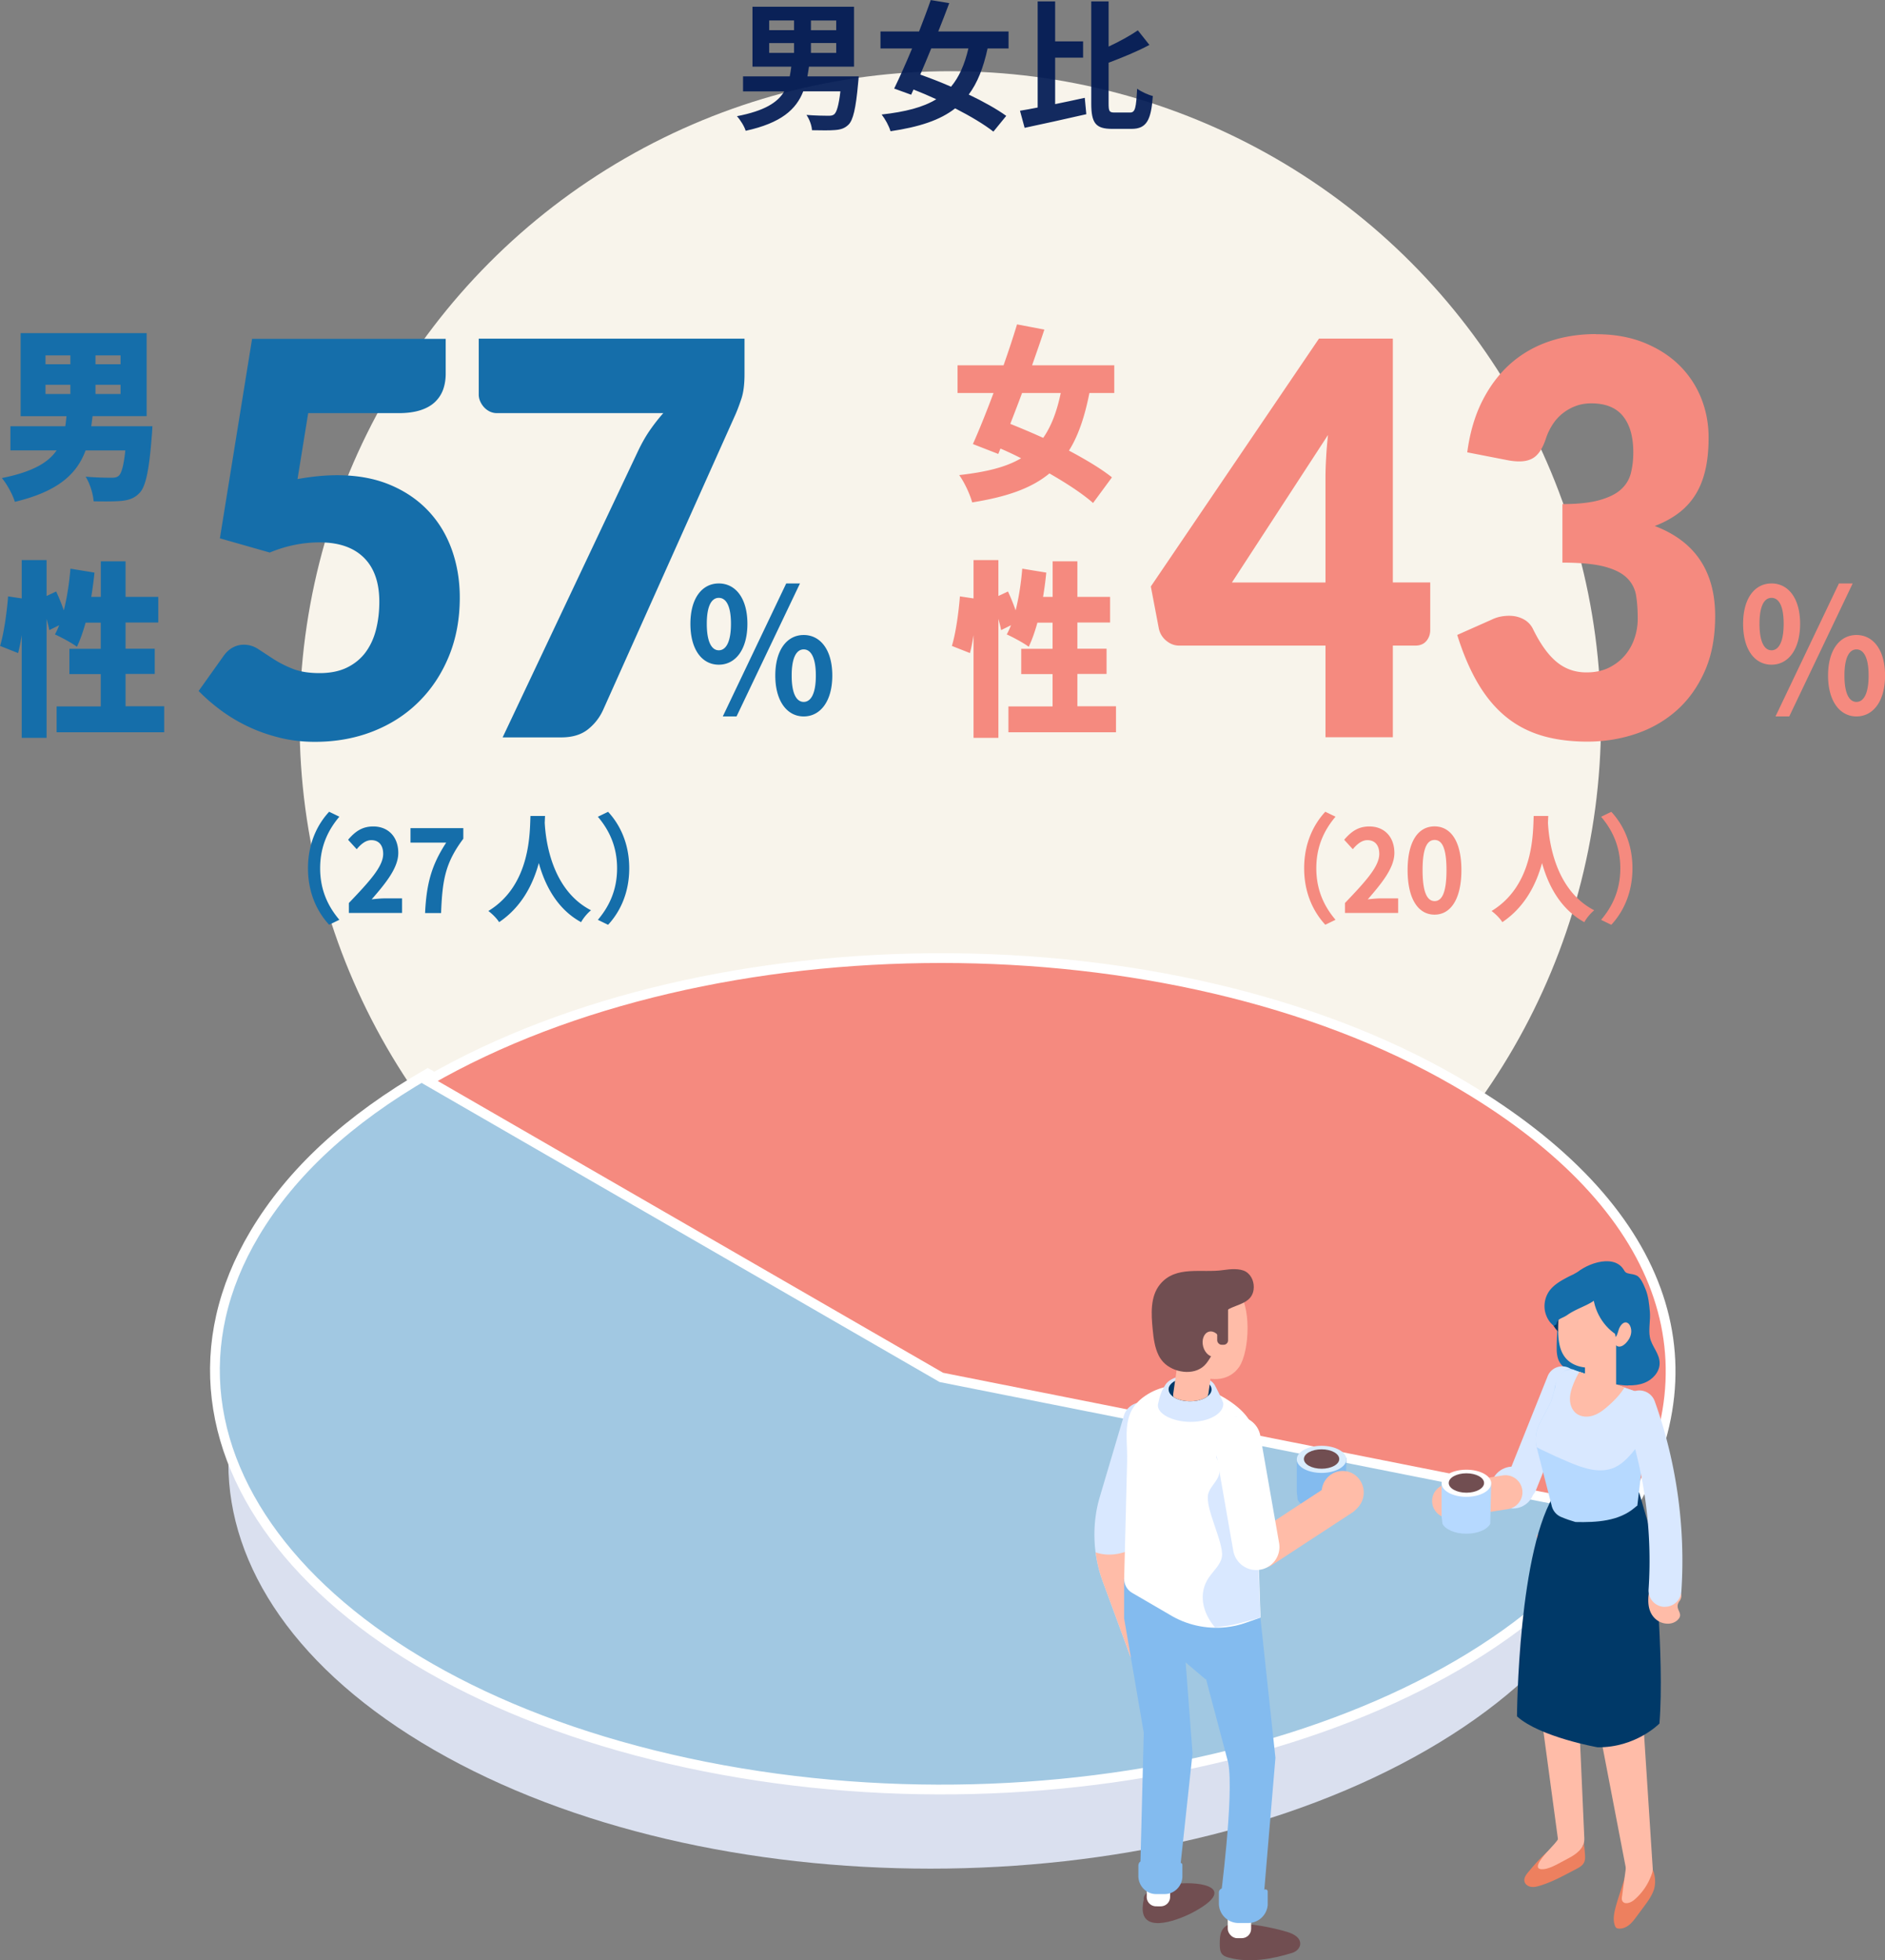
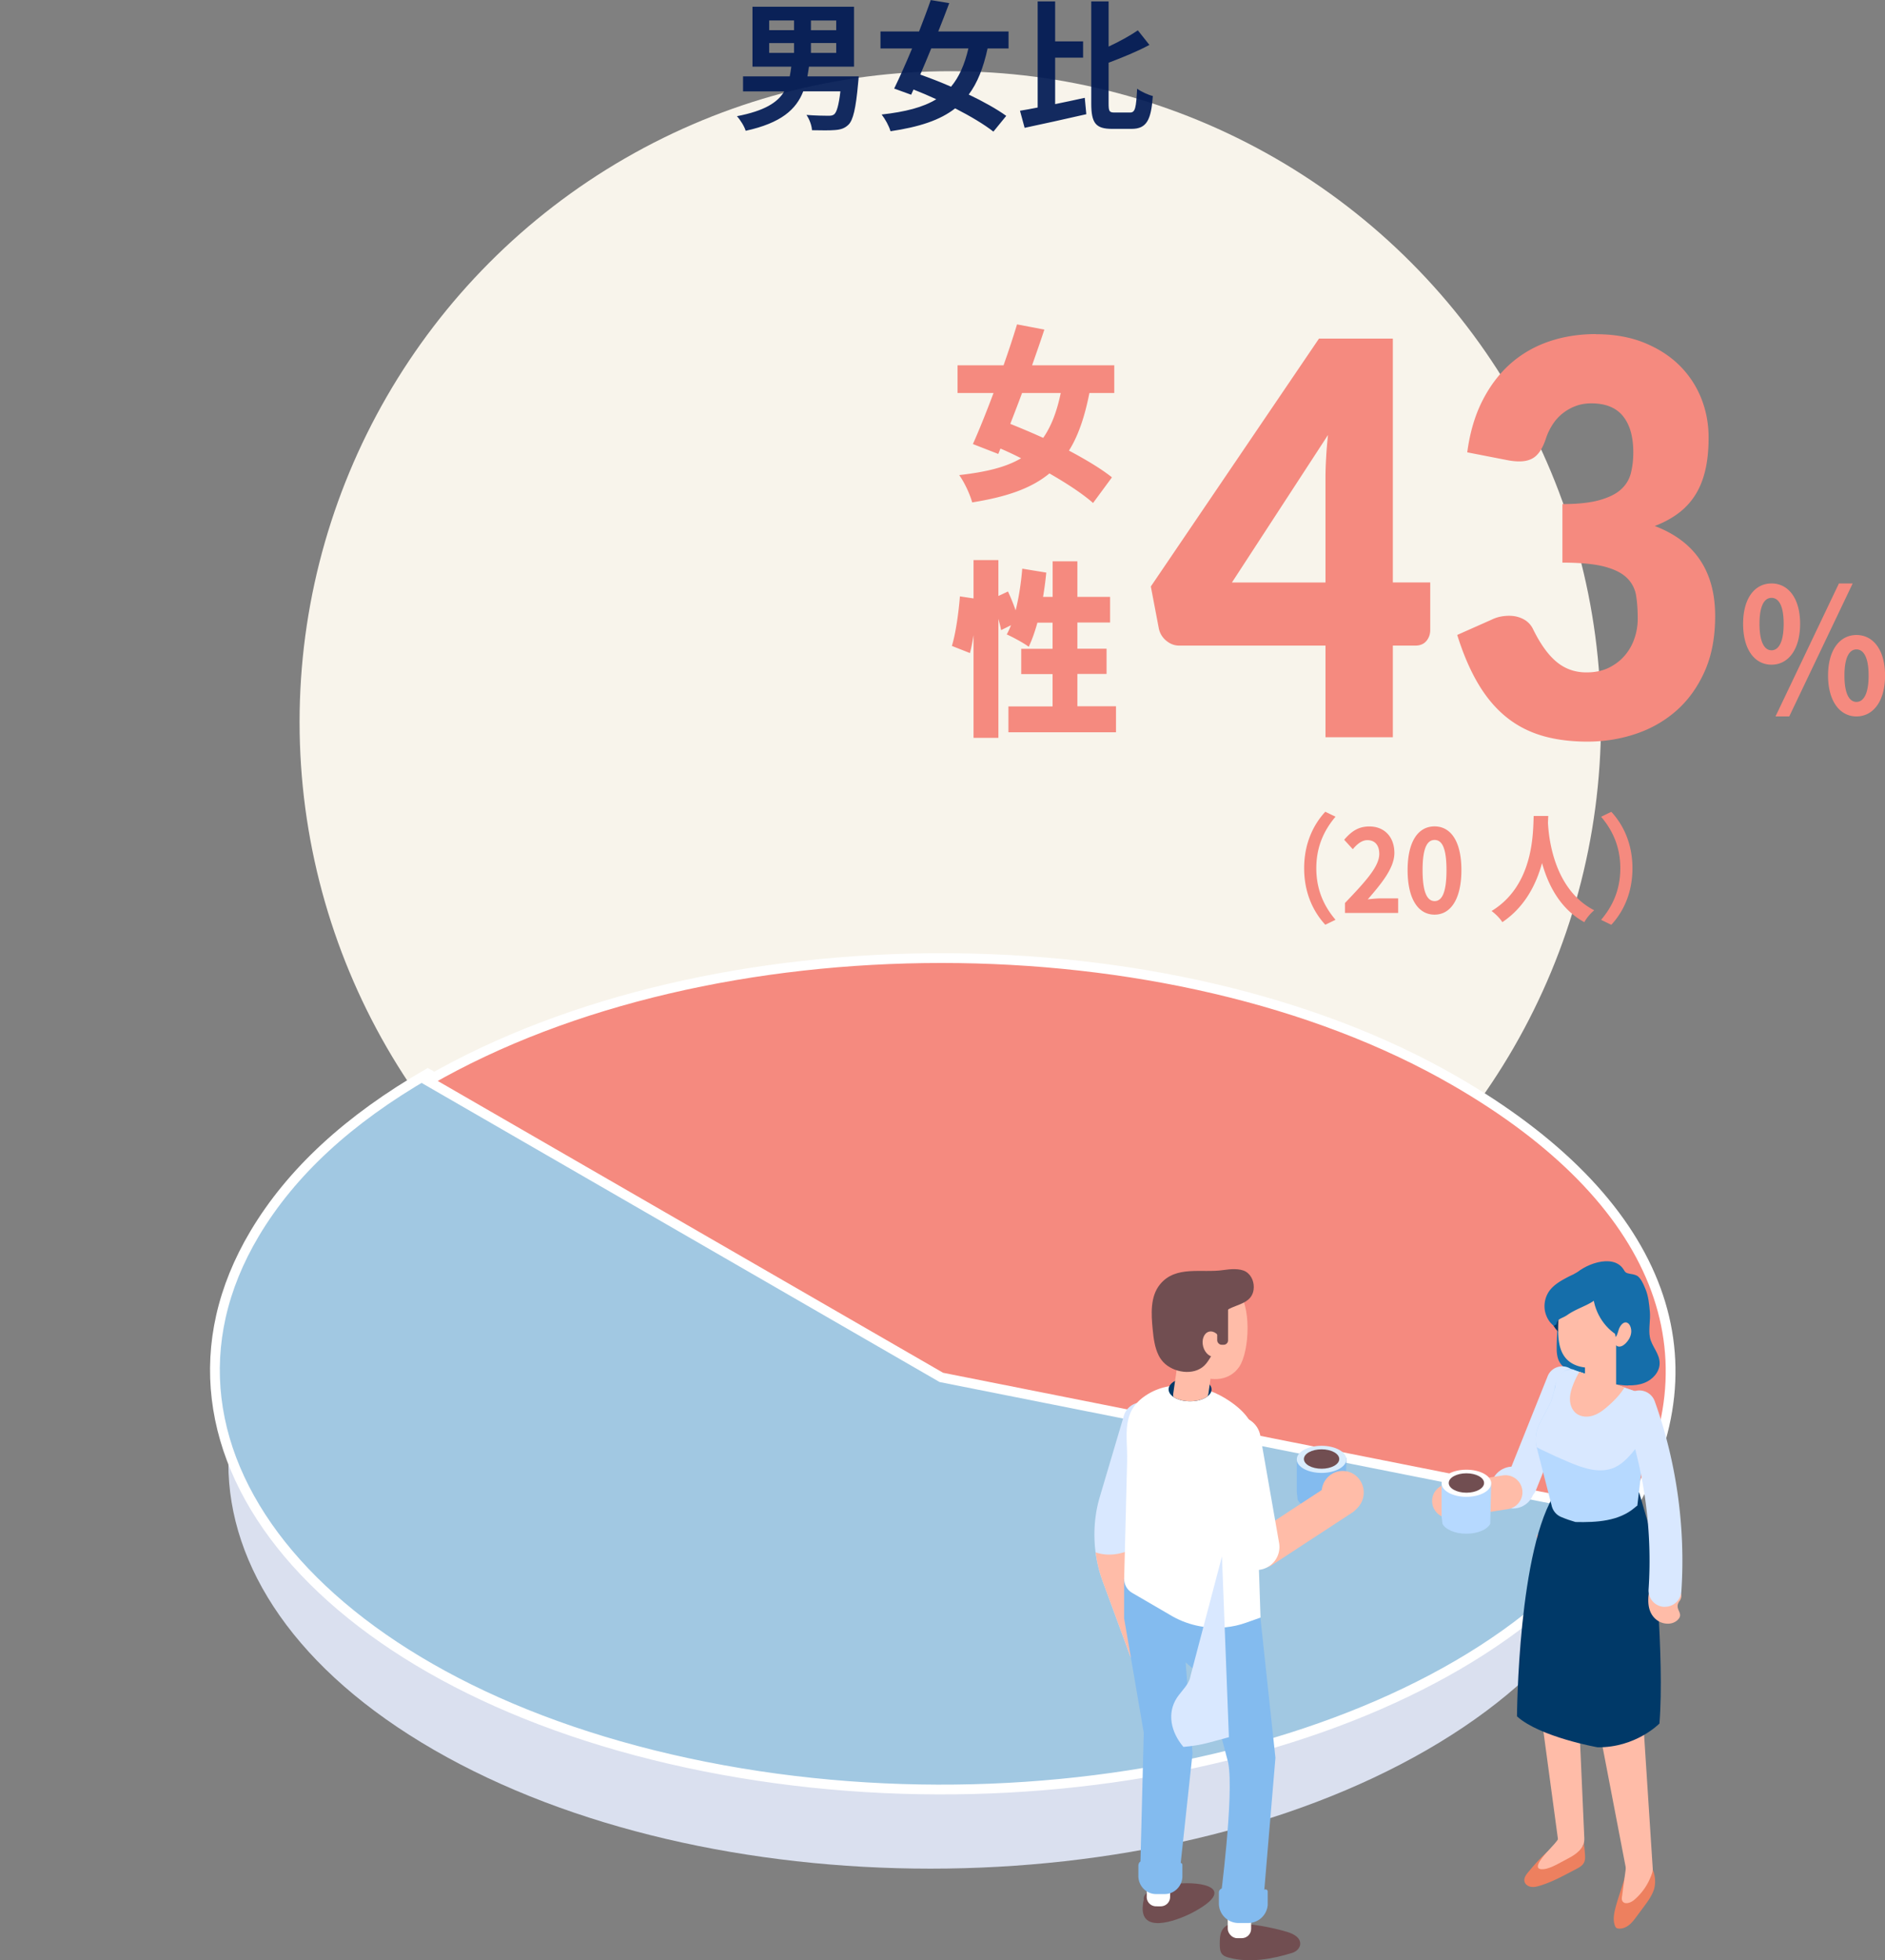
<svg xmlns="http://www.w3.org/2000/svg" viewBox="0 0 293.34 305">
  <rect x="0" y="0" width="293.34" height="305" fill="#808080" stroke="none" />
  <defs>
    <style>.cls-1{fill:#d9e8ff}.cls-2{fill:#156eaa}.cls-3{fill:#b6d9ff}.cls-4{fill:#003968}.cls-7{fill:#fff}.cls-8{fill:#83bbef}.cls-9{fill:#714e51}.cls-13{fill:#f58a7f}.cls-17{fill:#ffbca8}</style>
  </defs>
  <g style="isolation:isolate">
    <g id="_レイヤー_2" data-name="レイヤー_2">
      <g id="_データで知るHRビジョン" data-name="データで知るHRビジョン">
        <circle cx="147.88" cy="112.34" r="101.26" style="fill:#f8f4eb" />
        <g style="opacity:.92">
          <path d="M133.63 11.88s-.04.7-.09 1.05c-.35 3.97-.79 5.76-1.49 6.46-.62.61-1.27.79-2.2.85-.77.07-2.11.04-3.49.02-.04-.74-.4-1.72-.86-2.38 1.36.11 2.75.13 3.34.13.46 0 .72-.02.97-.22.4-.33.72-1.42.97-3.58H125c-1.1 2.82-3.43 4.93-8.96 6.14-.2-.68-.83-1.7-1.36-2.27 4.28-.83 6.33-2.12 7.36-3.86h-6.41v-2.34h7.27c.09-.48.18-.98.24-1.51h-6.04V1.05h15.8v9.32h-7.01c-.07.52-.15 1-.24 1.51h8zM119.7 4.69h3.87V3.18h-3.87zm0 3.54h3.87V6.7h-3.87zm10.43-5.04h-3.93V4.7h3.93zm0 3.51h-3.93v1.53h3.93zm23.56.83c-.66 3.03-1.58 5.37-2.94 7.18 2.28 1.09 4.39 2.27 5.84 3.32l-2 2.45c-1.41-1.11-3.56-2.4-5.95-3.62-2.37 1.86-5.62 2.9-10.06 3.56-.24-.83-.83-1.9-1.38-2.6 3.69-.42 6.44-1.11 8.5-2.38-1.19-.55-2.37-1.05-3.54-1.51l-.37.81-2.64-.96c.83-1.7 1.82-3.91 2.79-6.24h-4.92V4.9h6c.66-1.7 1.3-3.38 1.82-4.89l2.88.48c-.53 1.4-1.1 2.9-1.71 4.41h10.94v2.64h-3.25zm-8.77 0c-.57 1.42-1.16 2.79-1.71 4.08 1.49.52 3.14 1.16 4.79 1.88 1.25-1.49 2.11-3.43 2.7-5.96zm19.28 8.67c1.52-.31 3.1-.65 4.61-.98l.24 2.55c-3.32.76-6.9 1.55-9.6 2.12l-.72-2.66c.81-.13 1.74-.3 2.75-.5V.22h2.72v6.22h4.35v2.53h-4.35zm11.66 1.31c.81 0 .94-.74 1.1-3.71.62.46 1.71.96 2.44 1.14-.26 3.69-.94 5.11-3.3 5.11h-3.03c-2.55 0-3.25-.87-3.25-3.97V.22h2.7v7.03c1.69-.79 3.34-1.7 4.55-2.53l1.8 2.27c-1.91 1.03-4.22 1.96-6.35 2.77v6.33c0 1.24.11 1.42.94 1.42h2.39z" style="fill:#001954" />
        </g>
        <path d="M222.05 183.06c42.67 24.63 42.67 64.57 0 89.21-42.67 24.63-111.84 24.63-154.51 0s-42.67-64.57 0-89.21c42.67-24.63 111.84-24.63 154.51 0" style="fill:#dae0ef" />
        <path d="m146.48 213.17 106.85 21.24c-20.32 34.07-84.63 52.18-143.64 40.45S19.32 226 39.63 191.93c5.69-9.54 14.58-17.76 26.94-24.89l79.9 46.13z" style="stroke:#fff;stroke-miterlimit:10;stroke-width:1.52px;fill:#a1c8e2" />
        <path d="m146.49 214.31-79.9-46.13c44.13-25.48 115.68-25.48 159.81 0 31.77 18.34 41.57 42.84 26.94 67.37z" style="fill:#f58a7f;stroke:#fff;stroke-miterlimit:10;stroke-width:1.52px" />
        <path d="M253.36 215.57c-.51 0-1.01-.06-1.51-.12-2.34-.29-4.65-.9-6.83-1.81-.87-.36-1.76-.8-2.26-1.6-.5-.78-.53-1.76-.51-2.69.08-3.38.24-7.91 2.46-10.68 1.47-1.84 6.29-3.79 7.95-1.15.09.14.16.29.28.4.16.15.39.21.61.25.39.07.79.12 1.14.29.64.3 1.11 1.47 1.37 2.09.47 1.12.58 2.35.69 3.56.11 1.26-.23 2.74 0 3.93.27 1.45 1.54 2.54 1.52 4.1-.02 1.36-1.11 2.53-2.37 3.02-.8.31-1.65.41-2.51.39z" class="cls-2" />
        <path d="M246.45 286.1c.06.77.13 1.54.19 2.31.04.46.07.94-.13 1.36-.24.51-.77.8-1.27 1.06-1.83.95-3.61 1.96-5.59 2.56-.45.14-.93.26-1.4.18-.47-.07-.93-.39-1.02-.86-.11-.53.26-1.03.61-1.45 1.48-1.76 3.03-3.56 5.09-4.58.61-.3 1.28-.53 1.96-.46s1.35.51 1.53 1.16l.02-1.28zm11.11 6.75c-.01.5-.1.99-.27 1.4-.36.91-.95 1.71-1.54 2.5l-1.03 1.39c-.35.48-.71.96-1.17 1.34-.46.37-1.04.64-1.64.59-.16-.01-.33-.05-.44-.17a.6.6 0 0 1-.13-.22c-.42-1.02-.13-2.17.16-3.23.41-1.49.95-2.9 1.35-4.38.28-1.02.61-2.46 1.87-2.64 1.99-.27 2.88 1.67 2.84 3.41z" style="fill:#ed805f" />
        <path d="M240.77 288.13c.8-.9 1.7-1.78 1.67-2.02l-2.64-19.57-.65-27.8 6.61 2.81 10.78-1.64.45 5.26-1.32 21.98 1.53 23.64c0 1.05-.76 1.9-1.69 1.9h-1.16c-.88 0-1.21-.76-1.28-1.74l-4.58-23.85-.59-9.04-.48-8.87-1.66 19.03.79 17.81c.07 1.55-1.32 2.51-2.55 3.14-1 .51-2.62 1.54-3.75 1.65-1.85.19-.56-1.48.51-2.69z" class="cls-17" />
        <path d="m255.08 232.21 2.11 7.25s1.88 18.46 1.05 28.7c0 0-3.65 3.77-9.64 3.7 0 0-8.97-1.59-12.53-4.81 0 0 .15-26.44 6.14-35l12.88.16z" class="cls-4" />
        <path d="M244.03 212.77c1.26.5 1.87 1.93 1.36 3.19l-6.36 15.88a2.44 2.44 0 0 1-3.19 1.36 2.44 2.44 0 0 1-1.36-3.19l6.36-15.88c.5-1.26 1.93-1.87 3.19-1.36" class="cls-1" />
        <path d="M246.23 210.59s.02 0 .02.02v-.11c0 .03 0 .07-.03.1z" class="cls-9" />
        <path d="m256.07 223.48-1.27 10.78c-.14.09-.27.19-.4.31-2.46 2.11-5.91 2.32-9.23 2.24-.73-.21-1.49-.47-2.27-.8-.74-.32-1.3-1.01-1.46-1.86l-2.31-9-.03-.16c-.23-1.21-.05-2.47.51-3.54l1.75-3.36.53-1.8c.17-1.98 1.83-3.96 3.25-3.07l.65.23 1.05.36 4.61 1.61 1.35.47 2.62.91c1.25.43 1.94 1.86 1.58 3.22l-.92 3.46z" class="cls-3" />
        <path d="m257 220.02-.92 3.46c-.46.57-.92 1.15-1.39 1.72-.98 1.21-2 2.45-3.36 3.09-2.26 1.06-4.85.19-7.15-.78-1.42-.6-2.82-1.23-4.21-1.91-.28-.13-.57-.28-.84-.44l-.03-.16c-.23-1.21-.05-2.47.51-3.54l1.75-3.36.67-2.28c.03-1.51 1.22-3.19 3.11-2.59l.65.23 1.05.36 4.61 1.61 1.35.47 2.62.91c1.25.43 1.94 1.86 1.58 3.22z" class="cls-1" />
        <path d="M252.79 215.89c-.65 1.07-1.55 2-2.49 2.83-.71.63-1.47 1.23-2.37 1.52-.9.3-1.96.23-2.69-.37-.59-.49-.89-1.26-.92-2.03-.04-.76.16-1.52.43-2.24.28-.75.63-1.48 1.04-2.17l1.05.36 4.61 1.61 1.35.47zm8.49 33.32c.62-.68.44-1.71-.43-2.14a4.37 4.37 0 0 0-2.5-.43c-.6.08-1.2.31-1.52.75-.23.32-.28.71-.31 1.09-.05.77 0 1.57.31 2.3.42.99 1.39 1.85 2.73 1.85.58 0 1.14-.21 1.52-.59 1.07-1.06-.58-1.59.21-2.82z" class="cls-17" />
        <path d="m237.64 223.86.06.12h-.04c0-.04 0-.08-.01-.12z" class="cls-7" />
        <path d="M246.71 208.19h4.79v8.82h-4.79z" class="cls-17" />
        <path d="m251.03 209.75-4.35 4.56-.02-.07v-3.07z" class="cls-17" style="mix-blend-mode:multiply" />
        <ellipse cx="244.86" cy="204.12" class="cls-4" rx="3.66" ry="4.04" />
-         <path d="M251.23 206.48s.02 0 .02.02v-.11c0 .03 0 .07-.03.09z" class="cls-9" />
        <path d="M251.41 207.92c-.6-3.06-2.55-6.26-5.85-6.8-.3-.05-.35-.32-.24-.54a.44.44 0 0 1 .05-.43c-.03 0-.06 0-.09-.01-.63-.08-1.31-.1-1.88.23-.38.22-.67.63-.76 1.08-.04.16-.04.33-.02.49l-.12 3.76c-.02.57-.03 1.14-.02 1.72.05 1.38.28 2.75 1.07 3.76.87 1.13 2.28 1.58 3.62 1.62.74.02 1.5-.51 2.15-.91 1.23-.75 1.81-1.96 2.12-3.49.02-.11.03-.21.05-.32a.3.3 0 0 1-.09-.17z" class="cls-17" />
        <path d="M249.28 199.85c-.15-.68-.63-1.31-1.31-1.73a2.26 2.26 0 0 0-1.26-.32c-.63-.15-1.26.11-1.84.47-.4.18-.81.38-1.21.6-.93.5-1.86 1.07-2.5 1.91-.72.96-.98 2.25-.69 3.41.19.75.63 1.56 1.26 2.03.1.37.35-.4.45-.02.15-1.14.81-.96 1.75-1.62s2.03-1.08 3.06-1.59c.68-.34 1.35-.73 1.82-1.32.13-.17.24-.34.32-.51.26-.33.34-.74.14-1.32z" class="cls-2" />
        <path d="M250.85 208.14c.1.08.22.08.33.04.01-.04 0-.08.02-.12l-.36.08zm2.33-2.36c-.52-.18-1.04.4-1.27 1.07-.11.33-.19.7-.35.99-.09.16-.23.29-.38.34-.15.52.15 1.17.57 1.3.44.15.91-.14 1.27-.51.39-.4.74-.94.82-1.6s-.19-1.42-.66-1.58z" class="cls-17" />
        <path d="M259.1 250c1.33 0 2.45-1.03 2.55-2.38.67-9.93-.76-20.17-4.14-29.59a2.553 2.553 0 0 0-3.27-1.54 2.553 2.553 0 0 0-1.54 3.27c3.14 8.77 4.47 18.29 3.85 27.53-.1 1.41.97 2.63 2.38 2.72h.17z" class="cls-1" />
        <path d="M257.02 291.63a9.1 9.1 0 0 1-2.74 4c-.54.45-1.51.76-1.82.12-.11-.22-.08-.48-.04-.72.23-1.68.46-3.36.68-5.04.07-.51.16-1.06.51-1.43.66-.69 1.93-.35 2.49.43s.62 1.8.66 2.76z" class="cls-17" />
        <ellipse cx="235.41" cy="231.45" class="cls-1" rx="3.36" ry="3.26" />
        <path d="M236.9 231.86c.18 1.45-.86 2.77-2.31 2.95l-8.76 1.36c-1.45.18-2.77-.86-2.95-2.31s.86-2.77 2.31-2.95l8.76-1.36c1.45-.18 2.77.86 2.95 2.31" class="cls-17" />
        <path d="M231.91 237.08c-.45.89-1.94 1.55-3.72 1.55s-3.26-.66-3.72-1.55l-.14-1.21v-5.32h.1c.39-.94 1.92-1.64 3.76-1.64s3.36.7 3.76 1.64h.1v.47l-.14 6.07z" class="cls-3" />
        <path d="M224.34 230.78c0 1.17 1.73 2.11 3.86 2.11s3.86-.95 3.86-2.11-1.73-2.11-3.86-2.11-3.86.95-3.86 2.11" class="cls-7" />
        <path d="M225.45 230.74c0 .83 1.23 1.51 2.75 1.51s2.75-.67 2.75-1.51-1.23-1.51-2.75-1.51-2.75.67-2.75 1.51" class="cls-9" />
        <path d="M251.54 207.67c-2.34-1.51-3.78-4.31-3.65-7.1 1.42.48 2.64 1.55 3.29 2.9.66 1.35.75 2.96.26 4.38l.09-.19z" class="cls-2" />
        <path d="M209.38 233.36c-.45.89-1.94 1.55-3.72 1.55s-3.26-.66-3.72-1.55l-.14-1.21v-5.32h.1c.39-.94 1.92-1.64 3.76-1.64s3.36.7 3.76 1.64h.1v.47l-.14 6.07z" class="cls-8" />
        <path d="M201.8 227.06c0 1.17 1.73 2.11 3.86 2.11s3.86-.95 3.86-2.11-1.73-2.11-3.86-2.11-3.86.95-3.86 2.11" style="fill:#d9edfe" />
        <path d="M202.91 227.01c0 .83 1.23 1.51 2.75 1.51s2.75-.67 2.75-1.51-1.23-1.51-2.75-1.51-2.75.67-2.75 1.51m-15.41 66.31c-3.09-.85-9.86.11-9.51 2.26-.11.4-.15.83-.17 1.23-.15 4.31 6.03 1.75 8.15.56 3.98-2.21 3.52-3.51 1.52-4.05z" class="cls-9" />
        <path d="M176.66 234.46c-.62 2.09-.77 4.29-.46 6.44.14 1.06.39 2.1.76 3.1l4.24 11.53a2.862 2.862 0 0 1-2.41 3.83c-1.28.13-2.51-.61-2.97-1.87l-4.24-11.52c-.62-1.69-1.01-3.46-1.18-5.25-.24-2.65 0-5.34.77-7.89l3.73-12.58c.46-1.51 2.05-2.38 3.56-1.92 1.52.45 2.38 2.04 1.93 3.56z" class="cls-1" />
        <path d="M176.96 244c-.36-.98-.61-2-.75-3.03q-.69.375-1.47.6c-1.52.43-2.94.41-4.24-.04.2 1.52.55 3.01 1.08 4.45l4.24 11.52a2.855 2.855 0 0 0 3.67 1.71c1.49-.54 2.24-2.19 1.71-3.67l-4.24-11.53z" class="cls-17" />
        <path d="M191.58 299.42c-.66-.01-1.24.51-1.5 1.12s-.26 1.29-.26 1.96c0 .58.02 1.23.44 1.63.27.26.65.37 1.01.47 3.14.85 6.82.2 9.85-.76.64-.2 1.22-.76 1.22-1.43 0-.98-1.09-1.54-2.03-1.82-2.54-.76-5.61-1.3-8.28-1.36-.5-.01-1.16.22-1.12.71z" class="cls-9" />
        <path d="m180.62 296.613-.74-.01a1.45 1.45 0 0 1-1.432-1.468l.045-3.55c.01-.8.668-1.441 1.468-1.431l.74.009c.8.01 1.441.668 1.431 1.468l-.044 3.54c-.01.8-.668 1.442-1.468 1.432z" class="cls-7" />
        <rect width="3.64" height="6.44" x="191.06" y="295.12" class="cls-7" rx="1.45" ry="1.45" transform="rotate(180 192.88 298.34)" />
        <path d="m196.15 251.68-3.66-8.78-17.56 2.73v6.16s2.96 17.14 3.06 17.82l-.55 21.46c.14.99 1.38 2.18 2.38 2.25l1.06.08c1.28.09 2.78-.95 2.72-2.24l1.98-18.35-1.07-14.15 3.09 2.62.08-.03 3.45 13c.95 5.03-1.26 21.65-1.26 21.65.1 1.14 1.47 2.01 2.61 2.01h1.51c1.21 0 2.62-.98 2.62-2.2l1.87-22.21-2.34-21.83z" class="cls-8" />
        <path d="M175.43 221.58c-.25 1.75.02 3.7-.03 5.8-.15 6.08-.31 12.17-.46 18.25-.02.9.45 1.74 1.22 2.19l5.79 3.37c2.66 1.64 5.74 2.31 8.79 2 1.07-.11 2.13-.34 3.16-.71l2.26-.8c-.21-7.29-.57-14.59-.64-21.88-.05-5.32.89-8.38-4.21-11.83-3.77-2.55-9.04-3.5-13.01-.85-1.92 1.28-2.63 2.78-2.86 4.46z" class="cls-7" />
-         <path d="M190.16 242.16c.28-2.19-2.7-7.57-2.14-9.73.27-1.02 1.27-1.83 1.63-2.83.33-.94.05-1.89-.36-2.83.35-1.34.52-2.74 1.02-4.02.31-.79 1.23-2.37 2.26-2.37-.19.02.06.23.13.3.6.57 1.04 1.17 1.49 1.87.26.41.55.74.87 1l1.08 28.13-2.95.8c-1.35.37-2.74.6-4.13.71-1.95-2.29-2.59-5.25-1-7.66.75-1.11 1.93-2.12 2.1-3.37" class="cls-1" />
+         <path d="M190.16 242.16l1.08 28.13-2.95.8c-1.35.37-2.74.6-4.13.71-1.95-2.29-2.59-5.25-1-7.66.75-1.11 1.93-2.12 2.1-3.37" class="cls-1" />
        <path d="M194.24 295.17h-1.51c-.69 0-1.34-.52-1.85-1.13-.41-.49-1.2-.21-1.2.43v1.68a3.05 3.05 0 0 0 3.05 3.05h1.51c1.58 0 2.9-1.21 3.04-2.79v-2.09c0-.36-.46-.48-.65-.18-.36.55-.97 1.05-2.39 1.03m-12.98-4.21h-1.36c-.63 0-1.86-.28-2.09-1.05-.17-.56-.66-.19-.66.4v1.56c0 1.56 1.23 2.83 2.75 2.83h1.36c1.43 0 2.62-1.13 2.74-2.59v-1.94c0-.33-.41-.45-.59-.17-.33.51-.87.97-2.15.96" class="cls-8" />
        <path d="m208.94 233.01-12.49 8.17zm-12.49 10.94c.52 0 1.04-.15 1.51-.45l12.49-8.17c1.28-.84 1.64-2.55.8-3.83a2.763 2.763 0 0 0-3.83-.8l-12.49 8.17a2.763 2.763 0 0 0-.8 3.83c.53.81 1.42 1.25 2.32 1.25" class="cls-17" />
        <path d="M193.8 243.86a3.63 3.63 0 0 1-1.88-2.58L189 224.59a3.59 3.59 0 0 1 2.94-4.16c1.97-.33 3.84.99 4.19 2.95l2.92 16.69a3.59 3.59 0 0 1-2.94 4.16c-.82.14-1.62 0-2.31-.37" class="cls-7" />
-         <path d="M180.22 218.43c.22-1.13.5-2 1.14-2.97l-.23.73c0-1.23 1.82-2.23 4.06-2.23 1.89 0 3.47.71 3.92 1.68 0 0 1.26 2.36 1.26 2.79 0 1.54-2.27 2.8-5.08 2.8s-5.37-1.28-5.08-2.8z" class="cls-1" />
        <path d="M181.86 216.19c0 .44.29.85.75 1.16.61.42 1.55.68 2.59.68 1.12 0 2.1-.3 2.71-.77.4-.3.63-.67.63-1.08 0-.26-.1-.52-.29-.75-.52-.64-1.69-1.09-3.06-1.09-.91 0-1.73.2-2.33.52-.63.33-1.01.8-1.01 1.32z" class="cls-4" />
        <path d="M185.46 206.98s.02 0 .03.02v-.12c0 .04 0 .07-.04.1z" class="cls-9" />
        <path d="M182.61 217.35c.61.42 1.55.68 2.59.68 1.12 0 2.1-.3 2.71-.77.06-.11.1-.24.11-.36h.02l.21-1.46.76-5.36h-5.47l-.68 4.78-.29 2.03c-.02.15 0 .3.03.45z" class="cls-17" />
        <path d="M182.19 209.56c-1.25-2.25-1.49-4.85.84-6.85 1.87-1.6 7.32-3.78 9.46-1.9 2.29 2.01 2 9.44.35 11.86-1.46 2.14-4.23 2.36-6.32 1.24-1.53-.82-3.27-2.46-4.32-4.34z" class="cls-17" />
        <path d="M180.29 210.86c.26.52.61.99 1.06 1.38 1.73 1.48 4.85 1.8 6.36-.09 1.4-1.75 2.41-4.85 2.48-6.93.08-2.52 4.46-1.55 4.89-4.55.15-1.07-.27-2.25-1.2-2.81-.91-.55-2.47-.41-3.52-.25-3.35.5-7.38-.77-9.83 2.21-1.55 1.89-1.39 4.61-1.15 7.04.13 1.35.32 2.81.91 3.99z" class="cls-9" />
        <path d="M187.24 209.53c.29 1.06 1.15 1.75 1.93 1.53.77-.22 1.17-1.26.88-2.33s-1.15-1.75-1.93-1.53c-.77.22-1.17 1.26-.88 2.33" class="cls-17" />
        <rect width="1.69" height="6.47" x="189.42" y="202.76" class="cls-9" rx=".68" ry=".68" />
        <path d="M205.66 232.22c0 1.86 1.47 3.36 3.28 3.36s3.28-1.5 3.28-3.36-1.47-3.36-3.28-3.36-3.28 1.5-3.28 3.36" class="cls-17" />
        <g>
          <animateTransform attributeName="transform" attributeType="XML" dur="2s" repeatCount="indefinite" type="translate" values="0,0; 0,-10; 0,0" />
-           <path d="M69.36 58.14c0 .91-.14 1.73-.4 2.47-.27.74-.69 1.38-1.27 1.94-.58.55-1.34.98-2.28 1.28q-1.41.45-3.39.45H47.96L46.3 74.54c1.1-.2 2.17-.35 3.19-.45s2.02-.15 2.99-.15c3.1 0 5.83.5 8.2 1.49s4.36 2.35 5.98 4.07 2.83 3.73 3.66 6.05c.82 2.31 1.23 4.79 1.23 7.43q0 4.98-1.68 9.09c-1.12 2.74-2.67 5.1-4.67 7.09-1.99 1.99-4.37 3.53-7.13 4.62s-5.78 1.64-9.07 1.64c-1.91 0-3.74-.21-5.47-.64-1.74-.43-3.37-1-4.89-1.72s-2.93-1.56-4.22-2.51-2.46-1.96-3.51-3.04l3.88-5.45c.4-.57.87-1 1.41-1.3q.81-.45 1.74-.45c.81 0 1.57.23 2.28.7q1.065.705 2.34 1.53c.85.55 1.84 1.06 2.97 1.51s2.53.68 4.2.68 3.1-.29 4.28-.87 2.15-1.38 2.89-2.38c.74-1.01 1.28-2.18 1.62-3.53s.51-2.79.51-4.32c0-3.01-.81-5.3-2.42-6.88s-3.9-2.36-6.87-2.36c-2.64 0-5.22.53-7.76 1.58l-7.76-2.21 5.01-31.04h30.13v5.45zm46.5-5.45v5.54c0 1.56-.16 2.82-.48 3.79-.32.96-.63 1.79-.93 2.47l-20.56 45.89c-.54 1.22-1.33 2.25-2.38 3.09s-2.44 1.26-4.16 1.26h-9.13l21-44.4c.57-1.22 1.18-2.31 1.84-3.28.66-.96 1.38-1.89 2.16-2.77H77.33c-.38 0-.73-.08-1.07-.23a3 3 0 0 1-.89-.64 3.4 3.4 0 0 1-.63-.94c-.16-.35-.24-.72-.24-1.09v-8.69zm-8.42 44.37c0-3.99 1.82-6.28 4.42-6.28s4.45 2.29 4.45 6.28-1.84 6.36-4.45 6.36-4.42-2.34-4.42-6.36m6.31 0c0-2.94-.83-4.04-1.89-4.04s-1.87 1.11-1.87 4.04.81 4.12 1.87 4.12 1.89-1.19 1.89-4.12m8.6-6.28h2.14l-9.87 20.69h-2.14zm-1.7 14.33c0-4.01 1.84-6.31 4.42-6.31s4.45 2.29 4.45 6.31-1.87 6.36-4.45 6.36-4.42-2.37-4.42-6.36m6.31 0c0-2.94-.84-4.07-1.89-4.07s-1.87 1.13-1.87 4.07.81 4.1 1.87 4.1 1.89-1.16 1.89-4.1M51.22 126.3l1.59.77c-1.67 1.98-2.99 4.51-2.99 8.02s1.32 6.05 2.99 8.02l-1.59.77c-1.8-1.94-3.29-4.87-3.29-8.79s1.49-6.85 3.29-8.79m3.07 14.2c3.22-3.37 5.34-5.68 5.34-7.64 0-1.34-.67-2.14-1.85-2.14-.9 0-1.64.66-2.27 1.41l-1.34-1.47c1.14-1.34 2.24-2.07 3.92-2.07 2.34 0 3.89 1.63 3.89 4.12 0 2.31-1.94 4.69-4.14 7.22.62-.07 1.44-.15 2.02-.15h2.71v2.27h-8.28v-1.56zm15.15-9.4h-5.56v-2.25h8.22v1.65c-2.81 3.76-3.26 6.41-3.46 11.56h-2.49c.22-4.56.99-7.44 3.29-10.96m15.38-4.14c-.02.29-.03.66-.05 1.04.13 2.53.97 10.42 7.2 13.63-.62.51-1.22 1.26-1.54 1.85-3.77-2.05-5.65-5.83-6.58-9.2-.9 3.3-2.66 6.83-6.18 9.2-.35-.57-1-1.23-1.67-1.74 6.66-4.05 6.43-12.37 6.55-14.78zm9.81 16.93-1.59-.77c1.67-1.98 2.99-4.51 2.99-8.02s-1.32-6.05-2.99-8.02l1.59-.77c1.8 1.94 3.29 4.87 3.29 8.79s-1.49 6.85-3.29 8.79M23.72 66.33s-.05 1.08-.11 1.6c-.4 5.24-.93 7.68-1.83 8.7-.82.9-1.72 1.19-2.94 1.31-.98.09-2.6.09-4.27.06-.08-1.16-.58-2.79-1.25-3.84 1.57.15 3.24.17 3.98.17.53 0 .88-.03 1.19-.32.42-.38.77-1.6 1.01-3.93h-6.18c-1.35 3.64-4.22 6.37-11.01 8-.32-1.11-1.25-2.79-2.02-3.7 4.8-.96 7.24-2.42 8.52-4.31H1.62v-3.75h8.54c.08-.49.13-1.02.19-1.57H3.21V51.83h19.61v12.92h-8.41c-.08.52-.13 1.05-.21 1.57h9.53zM7.08 56.67h3.87V55.3H7.08zm0 4.63h3.87v-1.43H7.08zm11.68-6h-3.9v1.37h3.9zm0 4.57h-3.9v1.43h3.9zm6.79 50.04v4.02H8.81v-4.02h6.87v-5.03H10.8v-3.93h4.88v-4.07h-2.36c-.4 1.43-.85 2.71-1.35 3.75-.77-.58-2.49-1.51-3.42-1.92.24-.44.45-.9.66-1.43l-1.54.76c-.08-.49-.24-1.08-.42-1.75v18.51H3.38V98.82c-.16 1.02-.35 1.98-.56 2.79L.01 100.5c.61-1.98 1.06-5.27 1.25-7.71l2.12.32v-5.97h3.87v5.59l1.49-.7c.42.9.85 1.95 1.19 2.94.5-1.98.85-4.25 1.03-6.49l3.74.61a56 56 0 0 1-.5 3.78h1.49v-5.53h3.85v5.53h5.09v3.99h-5.09v4.07h4.54v3.93h-4.54v5.03h6.02z" class="cls-2" />
          <path d="M216.75 90.62h5.82v7.41c0 .65-.2 1.22-.6 1.7s-.98.72-1.73.72h-3.49v14.26h-10.48v-14.26h-22.75c-.75 0-1.43-.26-2.04-.77a3.3 3.3 0 0 1-1.15-1.92l-1.24-6.51 26.17-38.57h11.49v37.93zm-10.48-16.18c0-.99.03-2.07.1-3.21.06-1.15.16-2.33.29-3.55l-14.95 22.95h14.56V74.45zM248.35 52c2.8 0 5.28.43 7.45 1.3s4.01 2.04 5.51 3.51q2.25 2.22 3.42 5.13c.78 1.94 1.16 4 1.16 6.15 0 1.96-.18 3.68-.54 5.17s-.9 2.78-1.61 3.87a10.6 10.6 0 0 1-2.64 2.79c-1.05.77-2.25 1.41-3.59 1.92 6.26 2.38 9.4 7.05 9.4 14.01 0 3.29-.54 6.16-1.63 8.6s-2.54 4.47-4.37 6.09-3.94 2.83-6.35 3.64-4.92 1.21-7.53 1.21-5.09-.32-7.18-.96c-2.1-.64-3.96-1.63-5.59-2.98s-3.06-3.07-4.29-5.17-2.3-4.6-3.2-7.49l5.36-2.38c.47-.23.93-.38 1.38-.47s.9-.13 1.34-.13c.83 0 1.57.18 2.23.53s1.16.87 1.49 1.55c1.16 2.36 2.4 4.07 3.71 5.13 1.31 1.07 2.84 1.6 4.6 1.6 1.35 0 2.52-.25 3.51-.74 1-.5 1.82-1.14 2.48-1.92s1.16-1.67 1.49-2.66c.34-.99.5-2 .5-3.02 0-1.33-.08-2.53-.25-3.6a4.86 4.86 0 0 0-1.42-2.75q-1.17-1.155-3.51-1.77c-1.57-.41-3.75-.62-6.54-.62v-9.11c2.35 0 4.26-.2 5.71-.6s2.57-.94 3.36-1.64 1.31-1.54 1.57-2.53.39-2.09.39-3.28c0-2.44-.54-4.32-1.61-5.64s-2.71-1.98-4.91-1.98c-.91 0-1.73.14-2.48.43-.75.28-1.42.67-2.02 1.15s-1.11 1.05-1.53 1.7-.77 1.36-1.03 2.13c-.41 1.28-.94 2.2-1.57 2.77s-1.49.85-2.58.85c-.26 0-.54-.01-.83-.04-.3-.03-.6-.07-.91-.13l-6.37-1.24c.41-3.09 1.21-5.79 2.39-8.09s2.64-4.22 4.39-5.75 3.75-2.67 6-3.43 4.67-1.13 7.26-1.13zm-78.82 9.15c-.74 3.75-1.75 6.69-3.18 8.96 2.63 1.4 5.01 2.82 6.69 4.16l-2.94 3.99c-1.62-1.43-4.06-3.03-6.79-4.6-2.89 2.39-6.79 3.67-12.02 4.51-.37-1.34-1.22-3.14-2.02-4.25 4.09-.47 7.22-1.19 9.63-2.62a52 52 0 0 0-3.21-1.51l-.34.84-3.95-1.54c.98-2.18 2.1-4.98 3.21-7.94h-5.6v-4.31h7.16c.77-2.18 1.49-4.36 2.1-6.37l4.25.81c-.58 1.78-1.25 3.67-1.91 5.56h12.79v4.31h-3.85zm-10.48 0c-.61 1.66-1.25 3.29-1.83 4.8 1.59.64 3.34 1.37 5.12 2.18 1.22-1.75 2.12-4.02 2.73-6.98zm14.62 48.76v4.02h-16.74v-4.02h6.87v-5.03h-4.88v-3.93h4.88v-4.07h-2.36c-.4 1.43-.85 2.71-1.35 3.75-.77-.58-2.49-1.51-3.42-1.92.24-.44.45-.9.66-1.43l-1.54.76c-.08-.49-.24-1.08-.42-1.75v18.51h-3.87V98.82c-.16 1.02-.34 1.98-.56 2.79l-2.81-1.11c.61-1.98 1.06-5.27 1.25-7.71l2.12.32v-5.97h3.87v5.59l1.49-.7c.42.9.85 1.95 1.19 2.94.5-1.98.85-4.25 1.03-6.49l3.74.61a56 56 0 0 1-.5 3.78h1.49v-5.53h3.85v5.53h5.09v3.99h-5.09v4.07h4.54v3.93h-4.54v5.03h6.02zm97.59-12.85c0-3.99 1.82-6.28 4.42-6.28s4.45 2.29 4.45 6.28-1.84 6.36-4.45 6.36-4.42-2.34-4.42-6.36m6.31 0c0-2.94-.83-4.04-1.89-4.04s-1.87 1.11-1.87 4.04.81 4.12 1.87 4.12 1.89-1.19 1.89-4.12m8.6-6.28h2.14l-9.87 20.69h-2.14zm-1.69 14.33c0-4.01 1.84-6.31 4.42-6.31s4.45 2.29 4.45 6.31-1.87 6.36-4.45 6.36-4.42-2.37-4.42-6.36m6.31 0c0-2.94-.84-4.07-1.89-4.07s-1.87 1.13-1.87 4.07.81 4.1 1.87 4.1 1.89-1.16 1.89-4.1M206.24 126.3l1.59.77c-1.67 1.98-2.99 4.51-2.99 8.02s1.32 6.05 2.99 8.02l-1.59.77c-1.8-1.94-3.29-4.87-3.29-8.79s1.49-6.85 3.29-8.79m3.06 14.2c3.22-3.37 5.34-5.68 5.34-7.64 0-1.34-.67-2.14-1.85-2.14-.9 0-1.64.66-2.27 1.41l-1.34-1.47c1.14-1.34 2.24-2.07 3.92-2.07 2.34 0 3.89 1.63 3.89 4.12 0 2.31-1.94 4.69-4.14 7.22.62-.07 1.44-.15 2.02-.15h2.71v2.27h-8.28v-1.56zm9.75-5.12c0-4.47 1.65-6.8 4.19-6.8s4.18 2.34 4.18 6.8-1.64 6.93-4.18 6.93-4.19-2.44-4.19-6.93m6.05 0c0-3.66-.79-4.69-1.85-4.69s-1.87 1.03-1.87 4.69.8 4.82 1.87 4.82 1.85-1.14 1.85-4.82m15.84-8.42c-.02.29-.03.66-.05 1.04.13 2.53.97 10.42 7.2 13.63-.62.51-1.22 1.26-1.54 1.85-3.77-2.05-5.65-5.83-6.58-9.2-.9 3.3-2.66 6.83-6.18 9.2-.35-.57-1-1.23-1.67-1.74 6.66-4.05 6.43-12.37 6.55-14.78zm9.81 16.93-1.59-.77c1.67-1.98 2.99-4.51 2.99-8.02s-1.32-6.05-2.99-8.02l1.59-.77c1.8 1.94 3.29 4.87 3.29 8.79s-1.49 6.85-3.29 8.79" class="cls-13" />
        </g>
      </g>
    </g>
  </g>
</svg>